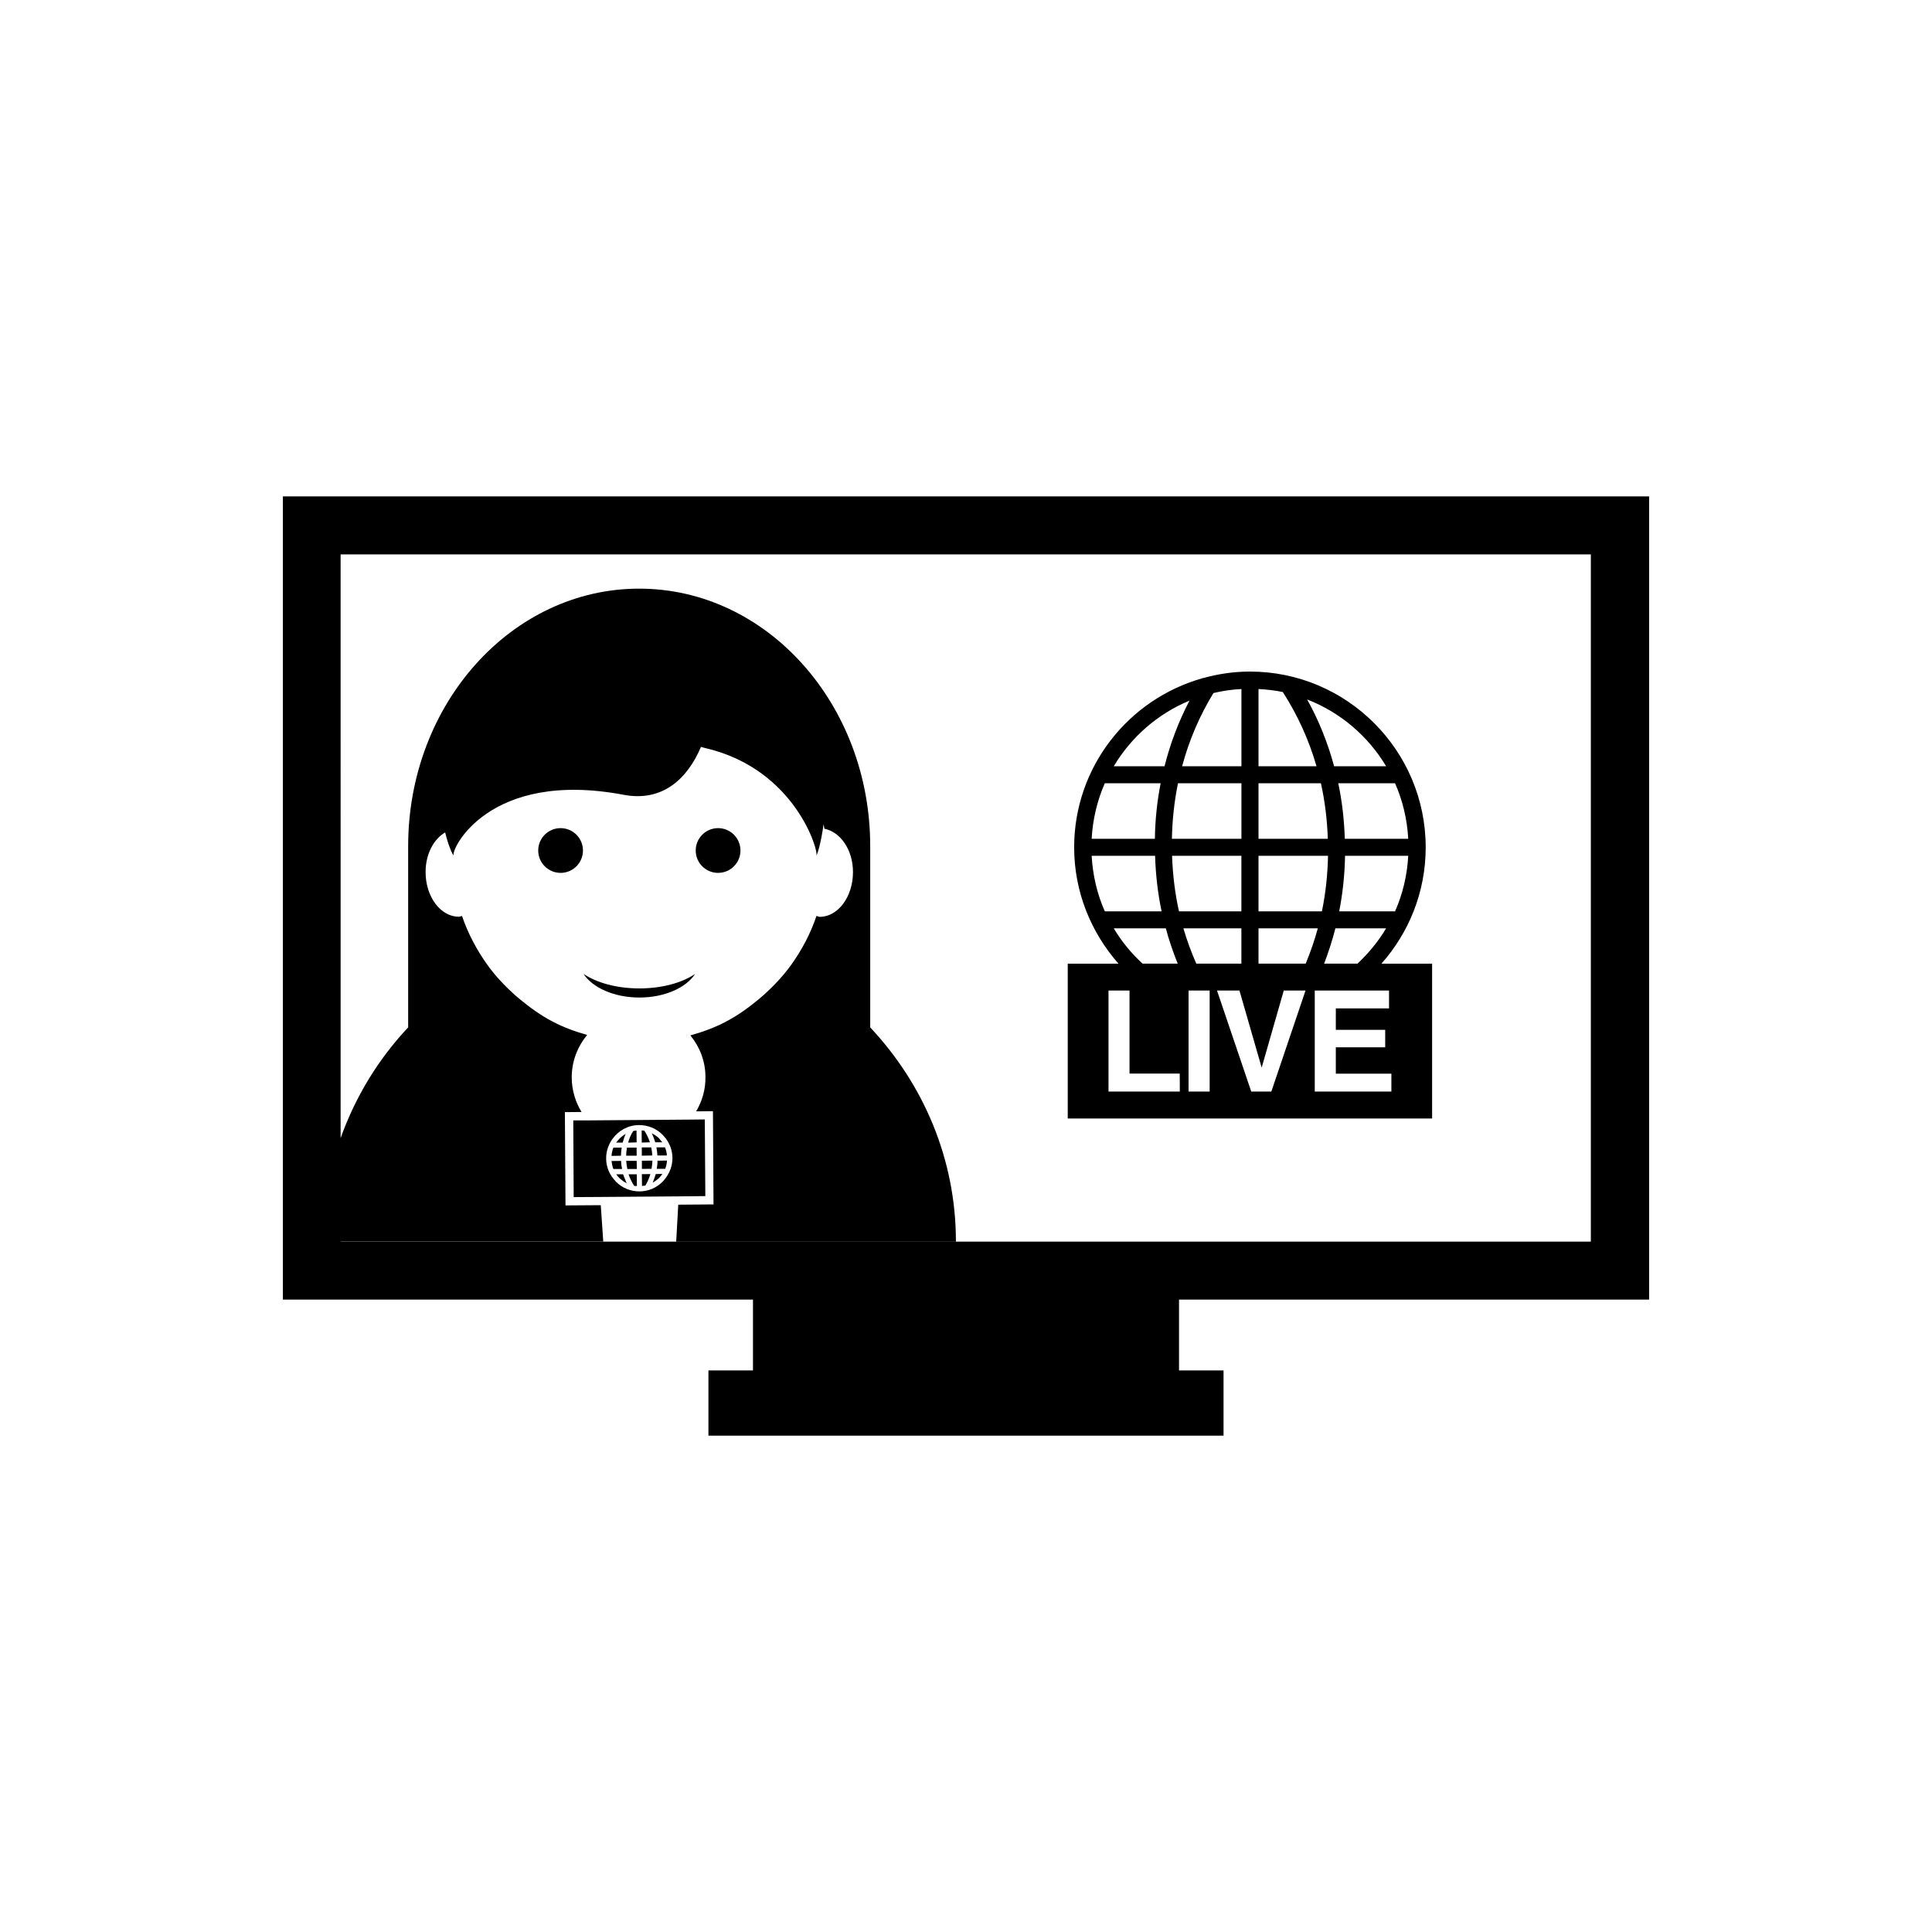
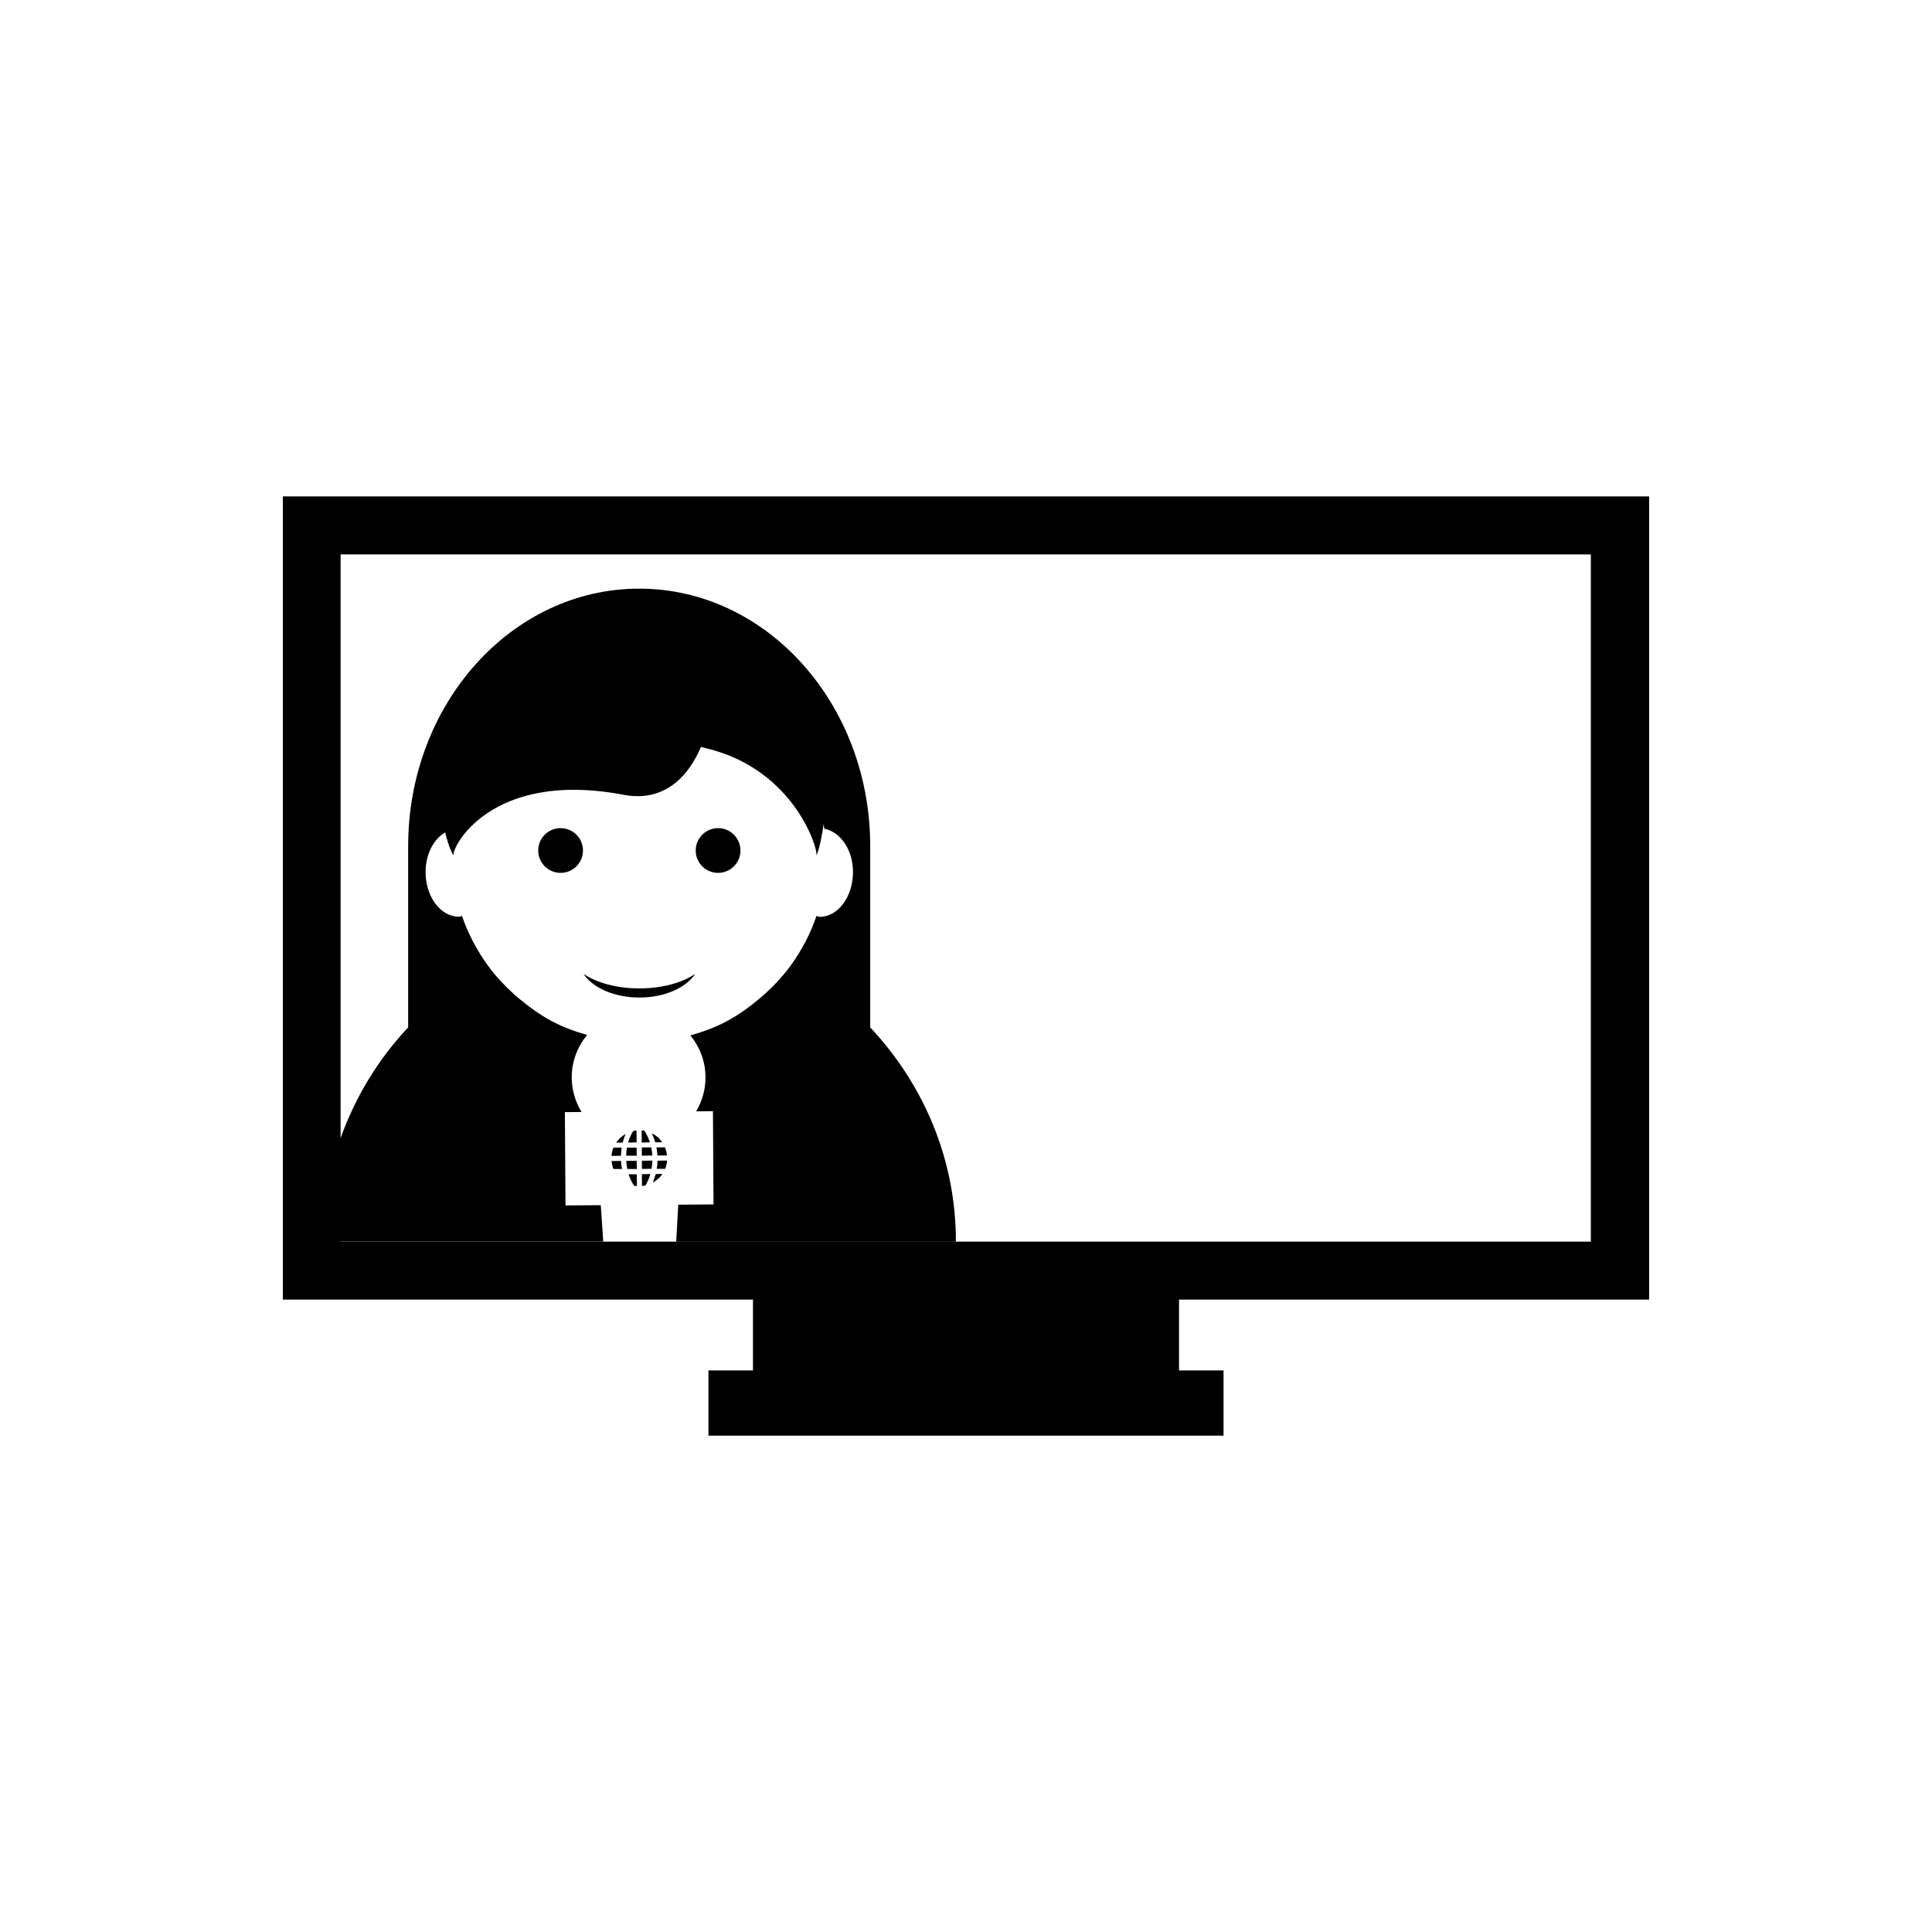
<svg xmlns="http://www.w3.org/2000/svg" version="1.1" id="Layer_1" x="0px" y="0px" width="50px" height="50px" viewBox="0 0 50 50" enable-background="new 0 0 50 50" xml:space="preserve">
  <g>
    <circle cx="14.508" cy="22.011" r="0.579" />
    <circle cx="18.584" cy="22.011" r="0.579" />
    <path d="M16.547,25.816c0.653,0,1.21-0.254,1.443-0.611c-0.337,0.229-0.855,0.375-1.443,0.375c-0.589,0-1.104-0.146-1.445-0.375   C15.336,25.562,15.894,25.816,16.547,25.816z" />
    <path d="M16.996,30.249h0.219c0.027-0.065,0.042-0.14,0.047-0.214l-0.246,0.004C17.017,30.109,17.008,30.184,16.996,30.249z" />
    <path d="M16.676,29.262c-0.021-0.005-0.046-0.005-0.07-0.005l0.002,0.312l0.212-0.006C16.785,29.458,16.736,29.355,16.676,29.262z" />
    <path d="M16.957,29.562h0.181c-0.011-0.019-0.027-0.033-0.04-0.049c-0.015-0.02-0.027-0.037-0.045-0.057   c-0.055-0.053-0.12-0.092-0.185-0.127c0.034,0.07,0.064,0.146,0.087,0.225C16.955,29.559,16.957,29.561,16.957,29.562z" />
    <path d="M16.854,29.695H16.61v0.214l0.272-0.005C16.878,29.832,16.868,29.766,16.854,29.695z" />
    <path d="M16.988,29.693c0.015,0.07,0.021,0.139,0.025,0.211h0.245c-0.003-0.074-0.02-0.146-0.049-0.211H16.988z" />
    <path d="M16.613,30.533l0.002,0.16c0.029-0.006,0.058-0.006,0.087-0.01c0.028-0.047,0.055-0.101,0.077-0.15   c0.02-0.049,0.039-0.1,0.052-0.148l-0.22,0.002L16.613,30.533z" />
    <path d="M16.92,30.533c-0.012,0.023-0.017,0.049-0.027,0.072c0.039-0.021,0.077-0.047,0.11-0.074   c0.021-0.016,0.04-0.029,0.056-0.047c0.033-0.034,0.061-0.069,0.083-0.104l-0.172,0.005C16.955,30.434,16.94,30.482,16.92,30.533z" />
    <path d="M16.612,30.251l0.25-0.002c0.01-0.065,0.02-0.14,0.024-0.212l-0.274,0.002V30.251z" />
    <path d="M16.118,29.561c0.021-0.076,0.043-0.146,0.075-0.215c-0.081,0.045-0.152,0.104-0.208,0.176   c-0.013,0.015-0.029,0.033-0.04,0.049h0.171C16.118,29.564,16.116,29.562,16.118,29.561z" />
    <path d="M16.09,29.7l-0.217,0.001c-0.026,0.07-0.042,0.145-0.047,0.214l0.244-0.005C16.072,29.838,16.078,29.771,16.09,29.7z" />
-     <path d="M16.127,30.391h-0.179c0.024,0.036,0.054,0.067,0.087,0.102c0.02,0.02,0.036,0.031,0.056,0.045   c0.039,0.035,0.081,0.062,0.129,0.085c-0.015-0.024-0.024-0.056-0.036-0.085C16.163,30.488,16.144,30.443,16.127,30.391z" />
    <path d="M16.475,29.7h-0.249c-0.013,0.071-0.021,0.138-0.021,0.21l0.272-0.001L16.475,29.7z" />
-     <path d="M18.254,30.955l-0.014-1.984l-0.37,0.004l-2.669,0.021h-0.365l0.011,1.985l0.688-0.004l2.034-0.015L18.254,30.955z    M17.193,30.531c-0.014,0.014-0.022,0.033-0.039,0.045c-0.161,0.166-0.375,0.257-0.605,0.257c-0.228,0.001-0.442-0.086-0.605-0.247   c-0.017-0.016-0.025-0.033-0.041-0.048c-0.137-0.153-0.216-0.347-0.216-0.556c-0.001-0.193,0.062-0.366,0.166-0.51   c0.153-0.211,0.403-0.355,0.685-0.355c0.231-0.001,0.447,0.087,0.61,0.251c0.027,0.028,0.055,0.063,0.081,0.092   c0.11,0.149,0.174,0.323,0.174,0.513C17.402,30.18,17.327,30.371,17.193,30.531z" />
    <path d="M16.072,30.044l-0.246,0.003c0.01,0.068,0.022,0.145,0.049,0.207h0.224C16.086,30.188,16.075,30.115,16.072,30.044z" />
    <path d="M16.48,30.391h-0.212c0.016,0.045,0.034,0.099,0.059,0.146c0.024,0.051,0.052,0.104,0.083,0.151   c0.024,0.006,0.049,0.006,0.073,0.006l-0.001-0.159L16.48,30.391z" />
    <path d="M16.477,30.042h-0.271c0.005,0.073,0.015,0.146,0.03,0.212l0.245-0.001L16.477,30.042z" />
    <path d="M16.473,29.257c-0.028,0.005-0.059,0.005-0.086,0.015c-0.057,0.088-0.102,0.19-0.131,0.299l0.22-0.006L16.473,29.257z" />
-     <path d="M36.897,21.93c0-2.51-2.041-4.55-4.549-4.55c-0.423,0-0.829,0.062-1.218,0.171l-0.009-0.008   c-0.002,0.003-0.004,0.008-0.006,0.011c-1.911,0.54-3.316,2.294-3.316,4.375c0,1.154,0.438,2.206,1.148,3.011h-1.314v4.006h9.43   v-4.006h-1.312C36.463,24.137,36.897,23.083,36.897,21.93z M35.131,24.939h-0.863c0.113-0.297,0.213-0.604,0.292-0.914h1.312   C35.67,24.366,35.417,24.671,35.131,24.939z M36.104,23.585h-1.445c0.091-0.469,0.142-0.948,0.151-1.437h1.635   C36.417,22.658,36.3,23.143,36.104,23.585z M36.445,21.708h-1.641c-0.017-0.487-0.07-0.972-0.17-1.437h1.47   C36.3,20.715,36.417,21.2,36.445,21.708z M35.873,19.831h-1.346c-0.164-0.606-0.396-1.187-0.698-1.729   C34.689,18.436,35.406,19.049,35.873,19.831z M32.57,17.832c0.214,0.012,0.425,0.034,0.629,0.078   c0.382,0.593,0.675,1.236,0.872,1.921H32.57V17.832z M32.57,20.271h1.615c0.104,0.465,0.162,0.946,0.179,1.437H32.57V20.271z    M32.57,22.148h1.799c-0.01,0.488-0.061,0.969-0.158,1.437H32.57V22.148L32.57,22.148z M31.404,17.936   c0.234-0.056,0.476-0.092,0.724-0.104v1.999h-1.535C30.773,19.159,31.045,18.523,31.404,17.936z M30.329,21.708   c0.009-0.487,0.062-0.972,0.157-1.437h1.642v1.437H30.329z M32.127,22.148v1.437h-1.615c-0.104-0.465-0.162-0.946-0.179-1.437   H32.127z M30.784,18.132c-0.28,0.535-0.497,1.106-0.646,1.699h-1.314C29.276,19.073,29.962,18.473,30.784,18.132z M28.592,20.271   h1.445c-0.091,0.467-0.142,0.947-0.149,1.437h-1.636C28.28,21.2,28.397,20.715,28.592,20.271z M28.252,22.148h1.641   c0.016,0.488,0.07,0.969,0.169,1.437h-1.47C28.397,23.143,28.28,22.658,28.252,22.148z M28.824,24.025h1.347   c0.084,0.312,0.188,0.617,0.309,0.914h-0.91C29.28,24.673,29.026,24.366,28.824,24.025z M30.533,28.016v0.233h-1.845v-2.614h0.271   h0.273v2.149h1.299L30.533,28.016L30.533,28.016z M32.127,24.025v0.914H30.96c-0.13-0.297-0.243-0.602-0.334-0.914H32.127z    M31.306,28.249h-0.272h-0.274v-2.614h0.272h0.274V28.249z M32.902,28.249h-0.26h-0.26l-0.886-2.614h0.291h0.29l0.575,1.995   l0.572-1.995h0.28h0.283L32.902,28.249z M32.57,24.939v-0.914h1.535c-0.085,0.312-0.19,0.617-0.314,0.914H32.57z M35.948,25.635   v0.23v0.232h-1.377v0.555h1.278v0.225v0.227h-1.278v0.682h1.438v0.23v0.233h-1.983v-2.614H35.948L35.948,25.635z" />
    <path d="M42.679,33.633V12.846H7.321v20.787h12.166v1.834h-1.153v1.688h1.153h11.026h1.152v-1.688h-1.152v-1.834H42.679z    M8.82,32.128h6.792l-0.064-0.938l-0.913,0.006l-0.016-2.414l0.431-0.004c-0.158-0.258-0.251-0.562-0.254-0.885   c-0.003-0.424,0.151-0.807,0.399-1.109c-0.309-0.088-0.61-0.195-0.888-0.344c-0.001,0-0.002,0-0.004,0   c-0.305-0.16-0.583-0.361-0.846-0.578c-0.046-0.039-0.092-0.077-0.138-0.116c-0.257-0.233-0.497-0.486-0.701-0.769   c-0.279-0.389-0.505-0.813-0.662-1.274c-0.024,0.005-0.05,0.022-0.08,0.022c-0.476,0-0.862-0.519-0.862-1.156   c0-0.467,0.21-0.852,0.506-1.026c0.091,0.369,0.199,0.594,0.222,0.589c-0.079-0.135,0.9-2.225,4.403-1.562   c1.007,0.189,1.649-0.422,1.996-1.241c0.045,0.012,0.085,0.026,0.133,0.036c2.323,0.55,2.922,2.688,2.852,2.769   c0.021,0.007,0.122-0.315,0.188-0.804c0.005,0.04,0.017,0.078,0.021,0.117c0.416,0.084,0.74,0.544,0.74,1.123   c0,0.64-0.388,1.158-0.863,1.158c-0.027,0-0.052-0.02-0.082-0.023c-0.155,0.461-0.382,0.887-0.66,1.273   c-0.204,0.282-0.442,0.534-0.7,0.767c-0.046,0.041-0.094,0.081-0.14,0.12c-0.262,0.216-0.54,0.418-0.842,0.574   c-0.002,0.002-0.004,0.004-0.006,0.004c-0.286,0.151-0.596,0.264-0.915,0.353c0.239,0.294,0.388,0.662,0.39,1.069   c0.006,0.33-0.086,0.634-0.241,0.897l0.435-0.005l0.015,2.413l-0.913,0.007l-0.053,0.953h7.239c0-2.154-0.854-4.087-2.218-5.541   v-4.689c0-3.681-2.678-6.666-5.979-6.666s-5.979,2.985-5.979,6.666v4.689c-0.769,0.816-1.365,1.791-1.748,2.865V14.348h32.356   v17.786H8.815v-0.006H8.82z" />
  </g>
</svg>